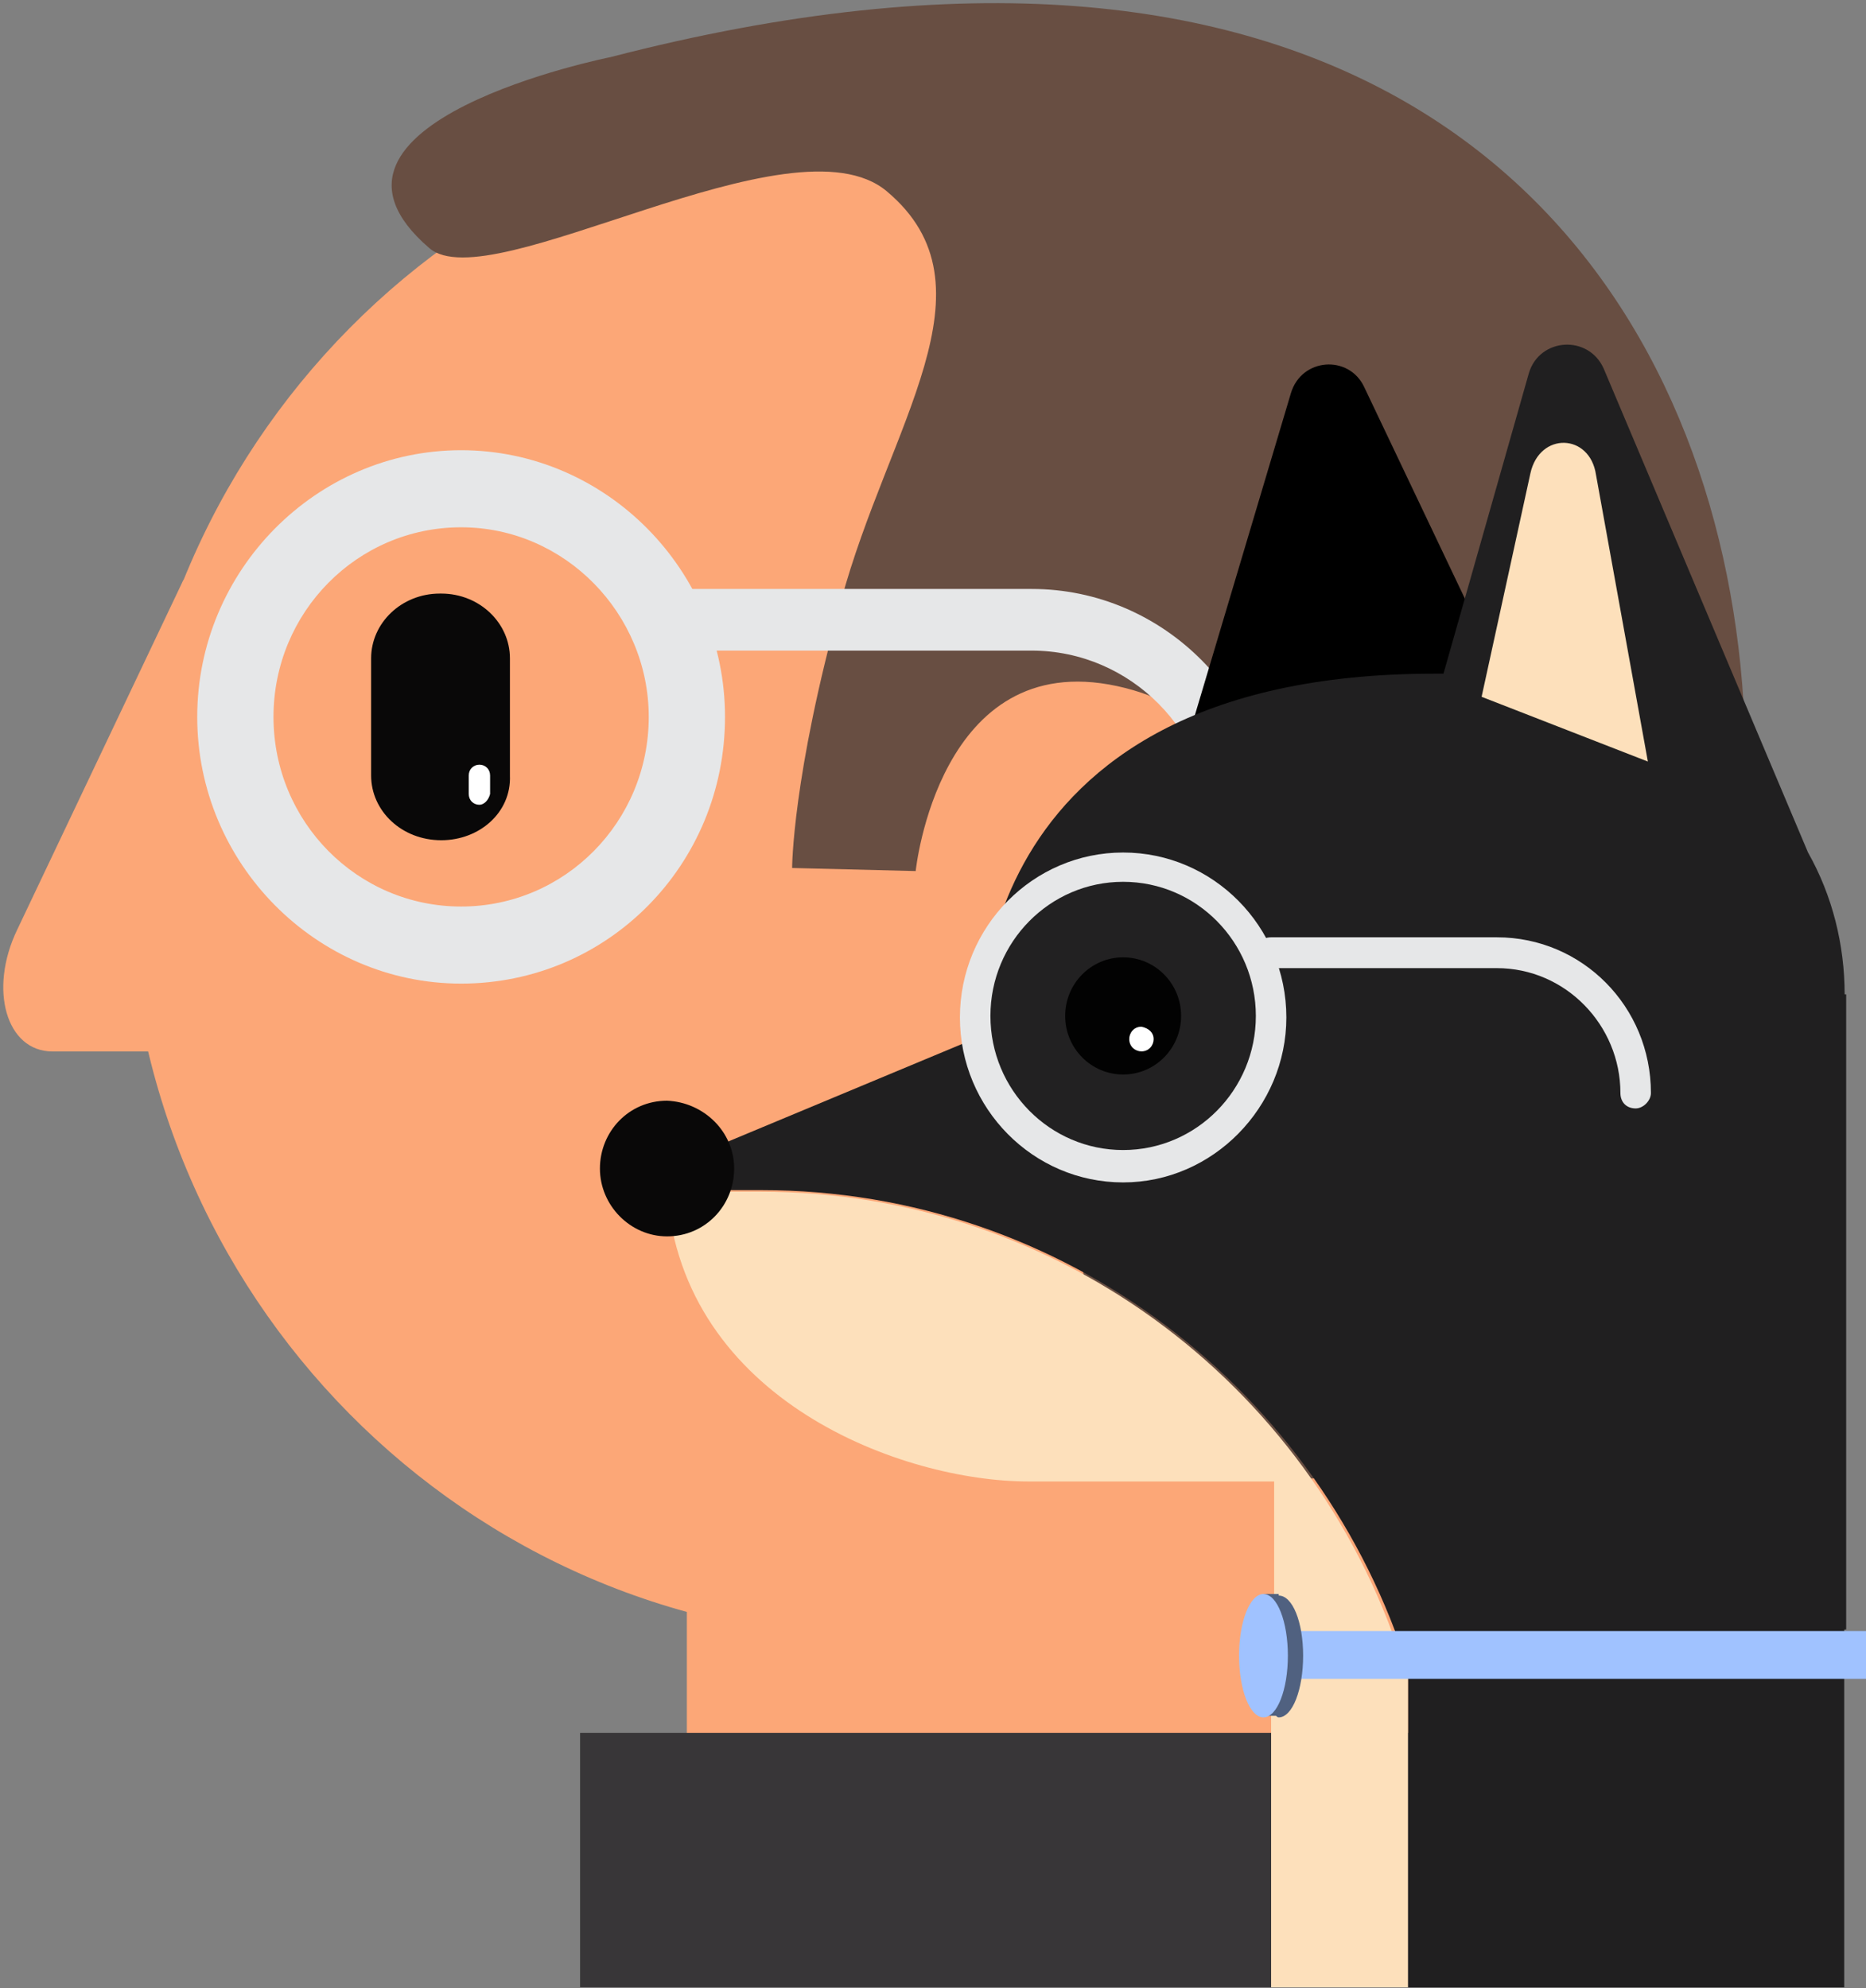
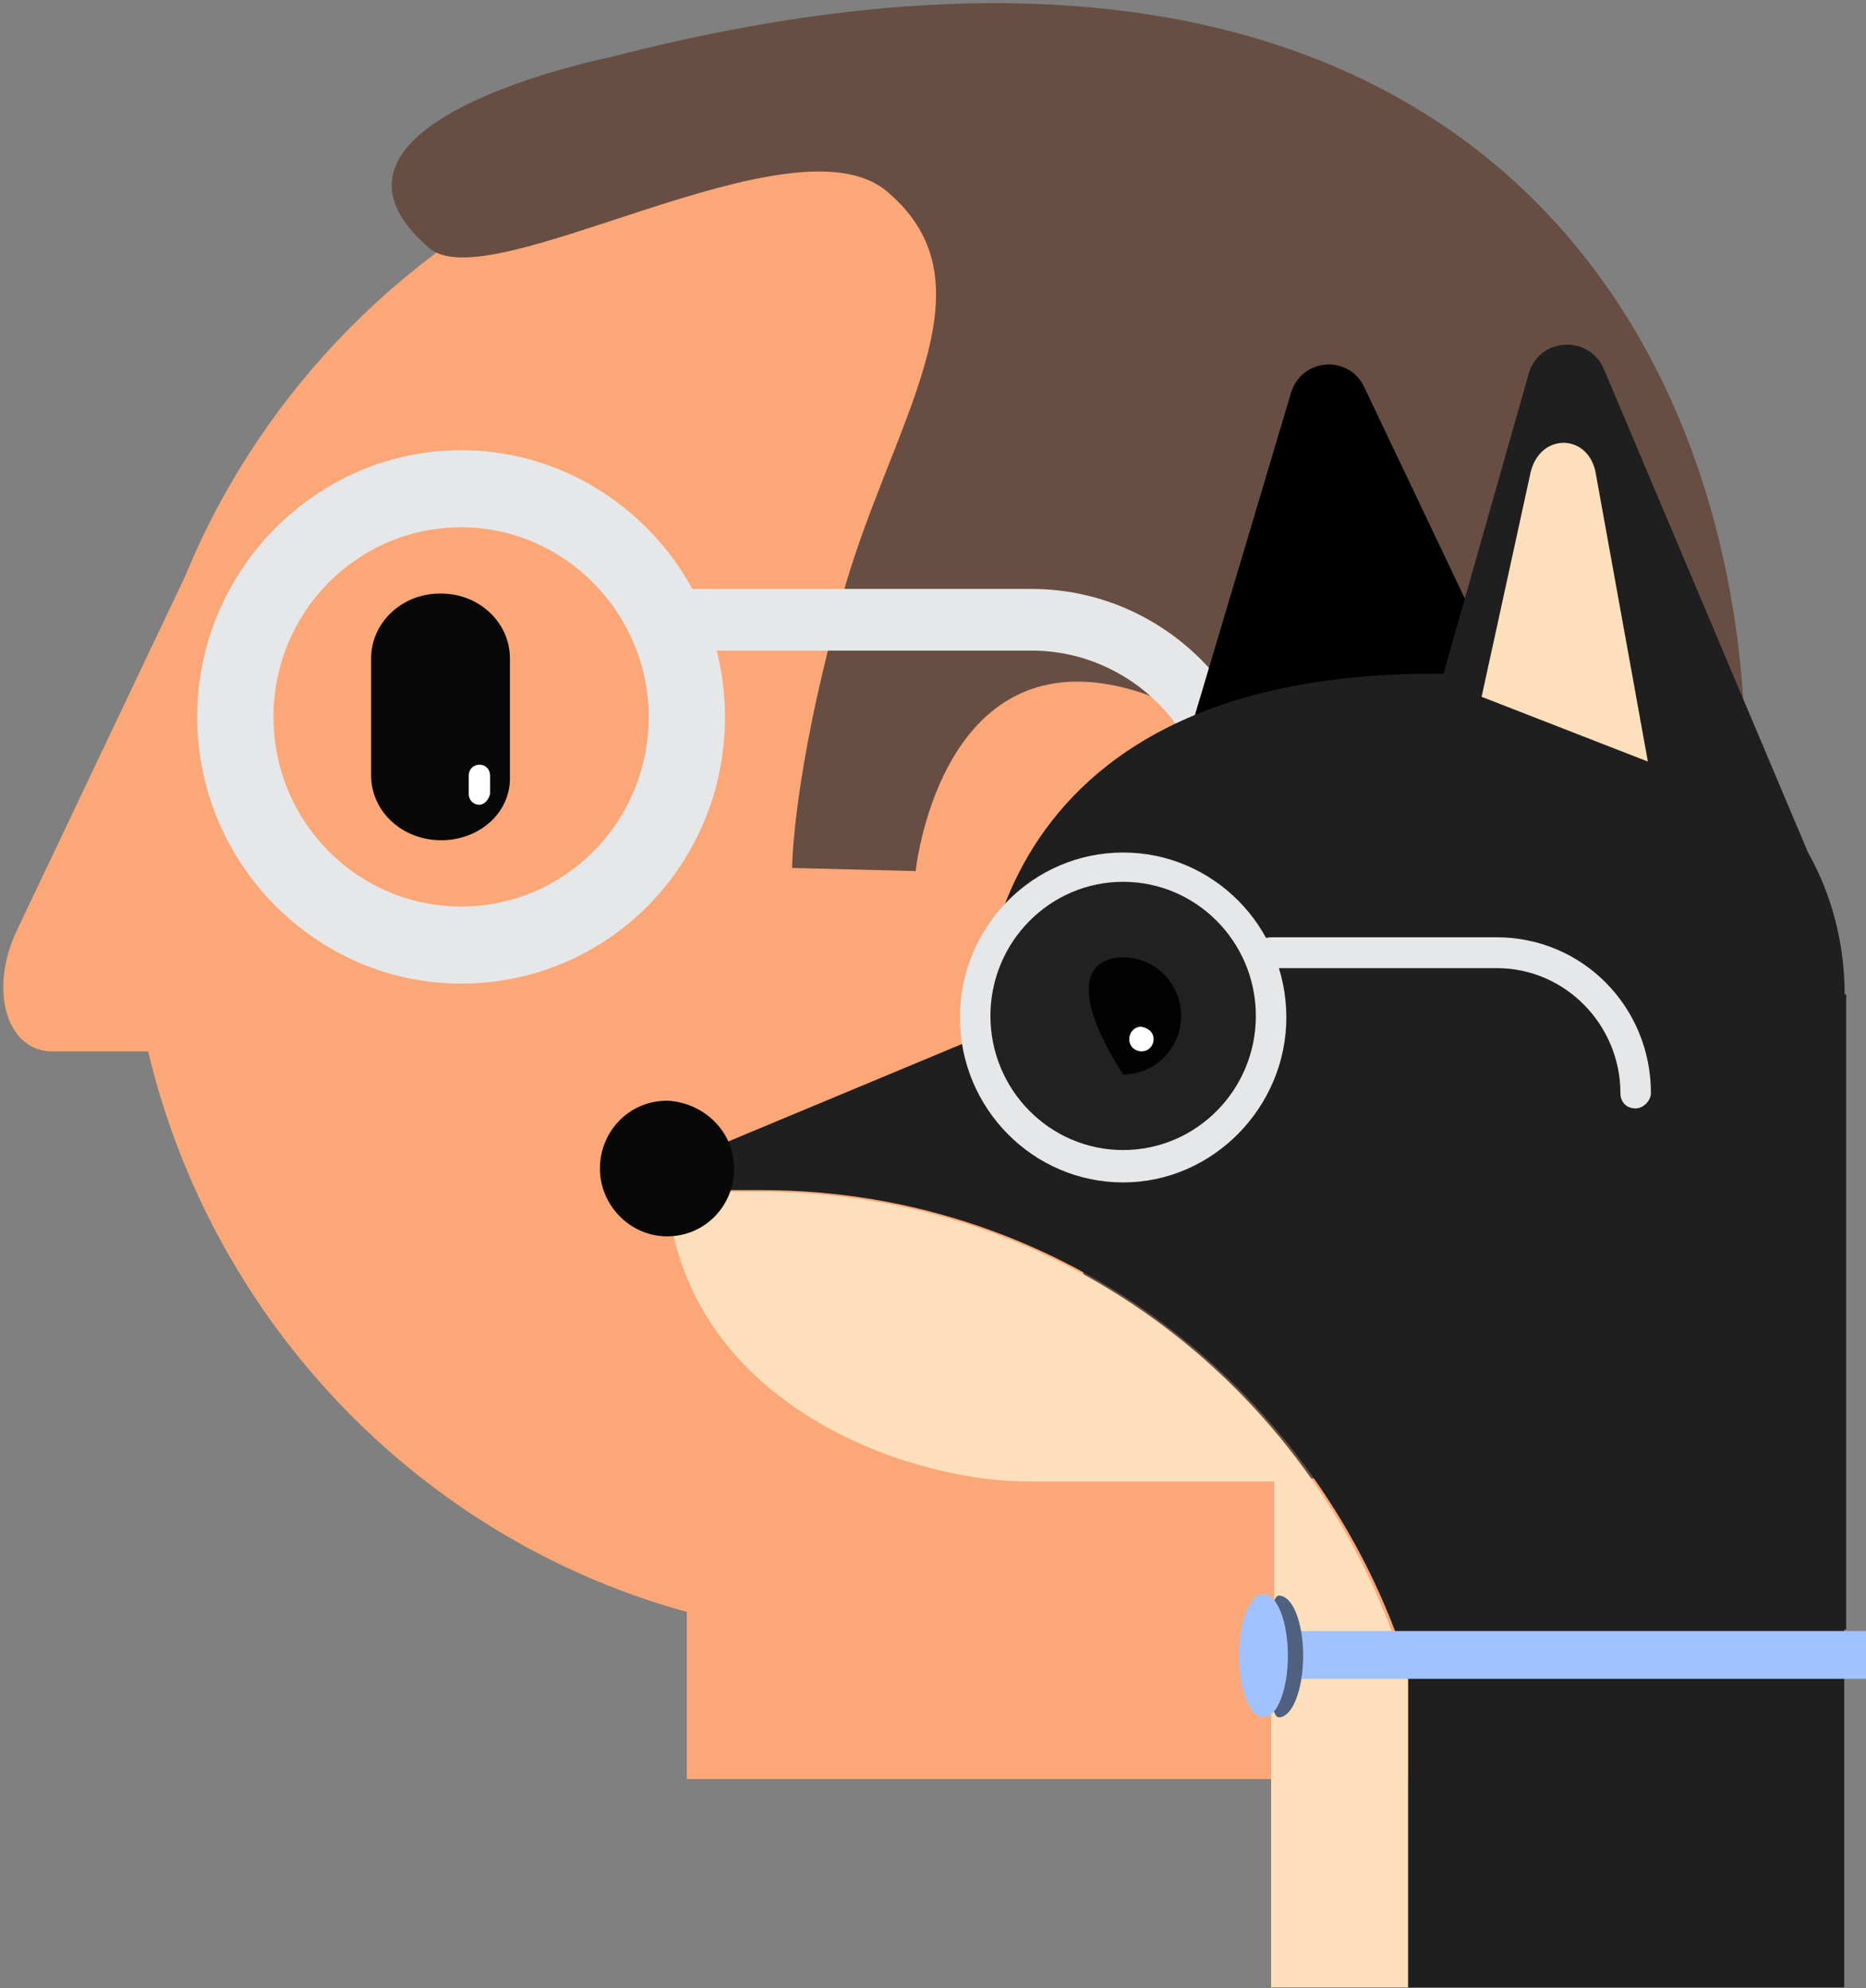
<svg xmlns="http://www.w3.org/2000/svg" width="533" height="568" viewBox="0 0 533 568" fill="none">
  <rect x="0" y="0" width="533" height="568" fill="#808080" stroke="none" />
  <g clip-path="url(#clip0)">
    <path d="M403.159 400.371H196.197V508.277H403.159V400.371Z" fill="#FCA777" />
    <path d="M253.275 468.198C373.111 468.198 470.258 369.998 470.258 248.862C470.258 127.727 373.111 29.527 253.275 29.527C133.439 29.527 36.292 127.727 36.292 248.862C36.292 369.998 133.439 468.198 253.275 468.198Z" fill="#FCA777" />
    <path d="M131.713 281.014C90.32 281.014 56.335 246.66 56.335 204.819C56.335 162.978 90.32 128.624 131.713 128.624C173.105 128.624 207.09 162.978 207.09 204.819C207.09 247.101 173.541 281.014 131.713 281.014ZM131.713 150.646C102.084 150.646 78.12 174.87 78.12 204.819C78.12 234.768 102.084 258.992 131.713 258.992C161.341 258.992 185.305 234.768 185.305 204.819C185.305 175.31 161.341 150.646 131.713 150.646Z" fill="#E6E7E8" />
    <path d="M52.413 165.621L4.921 265.599C-3.357 282.776 1.871 300.393 14.942 300.393H50.235L52.413 165.621Z" fill="#FCA777" />
    <path d="M174.412 16.314C174.412 16.314 80.812 34.955 122.628 70.884C140.056 85.859 226.261 32.002 253.275 54.631C285.788 81.866 253.711 121.577 240.204 171.786C226.261 221.996 226.261 247.981 226.261 247.981L261.554 248.862C261.554 248.862 268.089 184.999 319.067 196.01C370.045 207.021 355.231 262.516 324.731 284.537C294.232 306.559 296.41 442.653 387.909 420.191C545.636 381.873 582.235 -89.391 174.412 16.314Z" fill="#684E42" />
    <path d="M354.795 246.66C350.003 246.66 346.081 242.696 346.081 237.851C346.081 209.223 322.989 185.88 294.668 185.88H196.198C191.405 185.88 187.483 181.916 187.483 177.072C187.483 172.227 191.405 168.263 196.198 168.263H294.668C332.574 168.263 363.51 199.534 363.51 237.851C363.51 242.696 359.588 246.66 354.795 246.66Z" fill="#E6E7E8" />
    <path d="M126.048 240.053C114.72 240.053 106.006 231.685 106.006 221.555V188.082C106.006 177.952 114.72 169.584 125.613 169.584H126.048C136.941 169.584 145.655 177.952 145.655 188.082V221.555C146.091 232.126 136.941 240.053 126.048 240.053Z" fill="#090808" />
    <path d="M136.941 229.924C135.198 229.924 133.891 228.602 133.891 226.841V221.556C133.891 219.794 135.198 218.472 136.941 218.472C138.683 218.472 139.991 219.794 139.991 221.556V226.841C139.555 228.602 138.248 229.924 136.941 229.924Z" fill="white" />
-     <path d="M403.158 495.064H165.697V567.736H403.158V495.064Z" fill="#383638" />
    <path d="M331.703 236.513L368.738 112.31C371.788 102.181 385.295 101.3 389.652 110.549L444.552 225.942L331.703 236.513Z" fill="black" />
    <path d="M526.9 284.079C526.9 269.985 523.415 255.892 516.443 243.56L458.058 105.264C453.701 95.574 439.758 96.455 436.709 106.585L412.309 192.469C410.566 192.469 409.695 192.469 409.695 192.469C273.318 192.469 280.289 295.971 280.289 295.971L190.533 333.408C190.533 335.61 190.533 337.812 190.969 340.014H217.547C304.253 340.014 377.452 397.711 402.288 476.989L527.336 465.538V321.957C527.336 321.076 527.336 320.195 527.336 319.314V284.079H526.9Z" fill="#201F20" />
    <path d="M217.111 340.455H190.533C194.89 400.354 258.068 423.256 293.796 423.256H363.945V549.22L401.416 477.43C377.016 397.711 303.817 340.455 217.111 340.455Z" fill="#FDE0BB" />
-     <path d="M337.367 290.245C337.367 299.494 329.96 306.982 320.81 306.982C311.66 306.982 304.253 299.494 304.253 290.245C304.253 280.996 311.66 273.509 320.81 273.509C329.96 273.509 337.367 280.996 337.367 290.245Z" fill="black" />
+     <path d="M337.367 290.245C337.367 299.494 329.96 306.982 320.81 306.982C304.253 280.996 311.66 273.509 320.81 273.509C329.96 273.509 337.367 280.996 337.367 290.245Z" fill="black" />
    <path d="M209.705 333.848C209.705 344.419 201.426 353.227 190.533 353.227C180.076 353.227 171.362 344.419 171.362 333.848C171.362 323.278 179.641 314.469 190.533 314.469C200.99 314.91 209.705 323.278 209.705 333.848Z" fill="#090808" />
    <path d="M437.145 135.213L423.202 199.076L470.694 217.574L455.88 135.654C454.137 123.762 439.759 123.322 437.145 135.213Z" fill="#FDE0BB" />
    <g opacity="0.2">
      <g opacity="0.2">
        <path opacity="0.2" d="M363.074 290.245C363.074 314.029 344.339 332.967 320.811 332.967C297.282 332.967 278.547 314.029 278.547 290.245C278.547 266.462 297.282 247.523 320.811 247.523C343.903 247.523 363.074 266.902 363.074 290.245Z" fill="white" />
      </g>
    </g>
    <path d="M320.81 337.812C295.103 337.812 274.189 316.672 274.189 290.686C274.189 264.701 295.103 243.56 320.81 243.56C346.517 243.56 367.431 264.701 367.431 290.686C367.431 316.231 346.517 337.812 320.81 337.812ZM320.81 251.928C299.896 251.928 282.904 269.105 282.904 290.246C282.904 311.386 299.896 328.563 320.81 328.563C341.724 328.563 358.717 311.386 358.717 290.246C358.717 269.105 341.724 251.928 320.81 251.928Z" fill="#E6E7E8" />
    <path d="M467.208 316.672C464.594 316.672 462.851 314.91 462.851 312.267C462.851 292.888 447.166 276.592 427.559 276.592H363.074C360.46 276.592 358.717 274.83 358.717 272.188C358.717 269.545 360.46 267.784 363.074 267.784H427.559C451.958 267.784 471.565 287.603 471.565 312.267C471.565 314.469 469.387 316.672 467.208 316.672Z" fill="#E6E7E8" />
    <path d="M329.524 296.852C329.524 298.614 328.217 300.375 326.038 300.375C324.296 300.375 322.553 299.054 322.553 296.852C322.553 295.09 323.86 293.328 326.038 293.328C328.217 293.769 329.524 295.09 329.524 296.852Z" fill="white" />
    <path d="M363.081 567.776H402.225V477.04H363.081V567.776Z" fill="#FDE0BB" />
    <path d="M402.225 567.776H526.773V441.104H402.225V567.776Z" fill="#201F20" />
    <path d="M533 465.978H356.103V479.632H533V465.978Z" fill="#A0C2FF" />
    <path d="M372.224 473.025C372.224 482.715 369.174 490.643 365.253 490.643C361.331 490.643 361.331 455.848 365.253 455.848C369.174 455.848 372.224 463.336 372.224 473.025Z" fill="#506180" />
-     <path d="M365.253 455.408H360.896V490.202H365.253V455.408Z" fill="#506180" />
    <path d="M367.866 473.025C367.866 482.715 364.817 490.643 360.895 490.643C356.974 490.643 353.924 482.715 353.924 473.025C353.924 463.336 356.974 455.408 360.895 455.408C364.817 455.408 367.866 463.336 367.866 473.025Z" fill="#A0C2FF" />
  </g>
  <defs>
    <clipPath id="clip0">
      <rect width="533" height="568" fill="white" />
    </clipPath>
  </defs>
</svg>